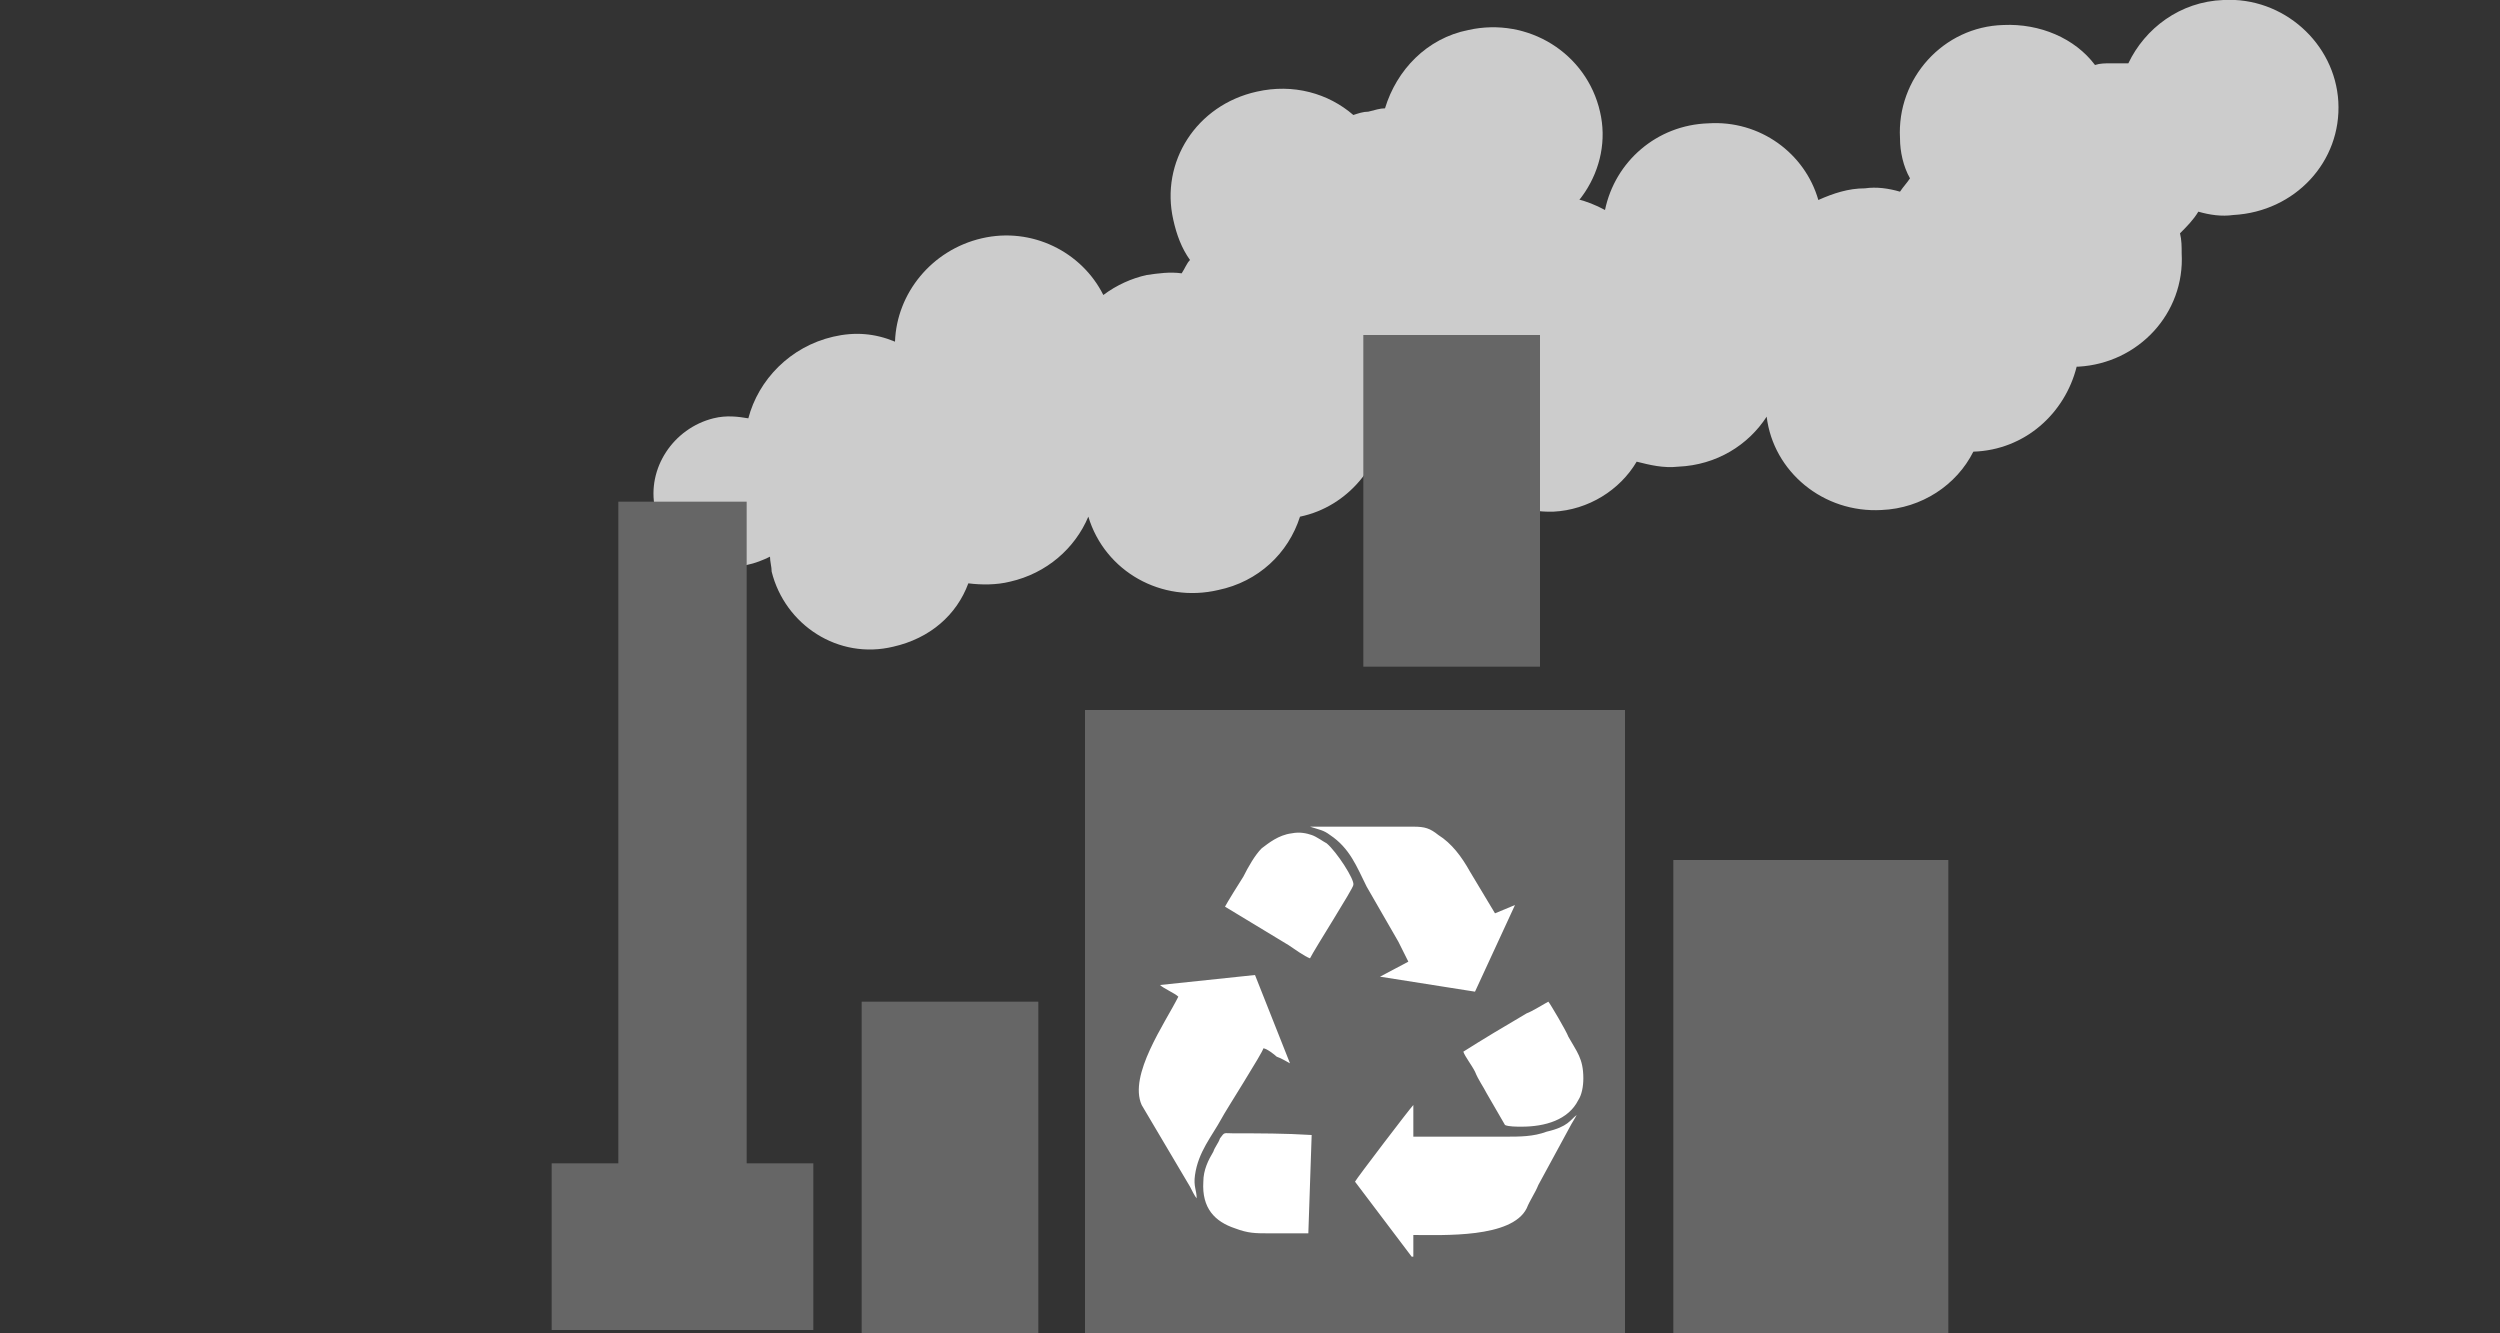
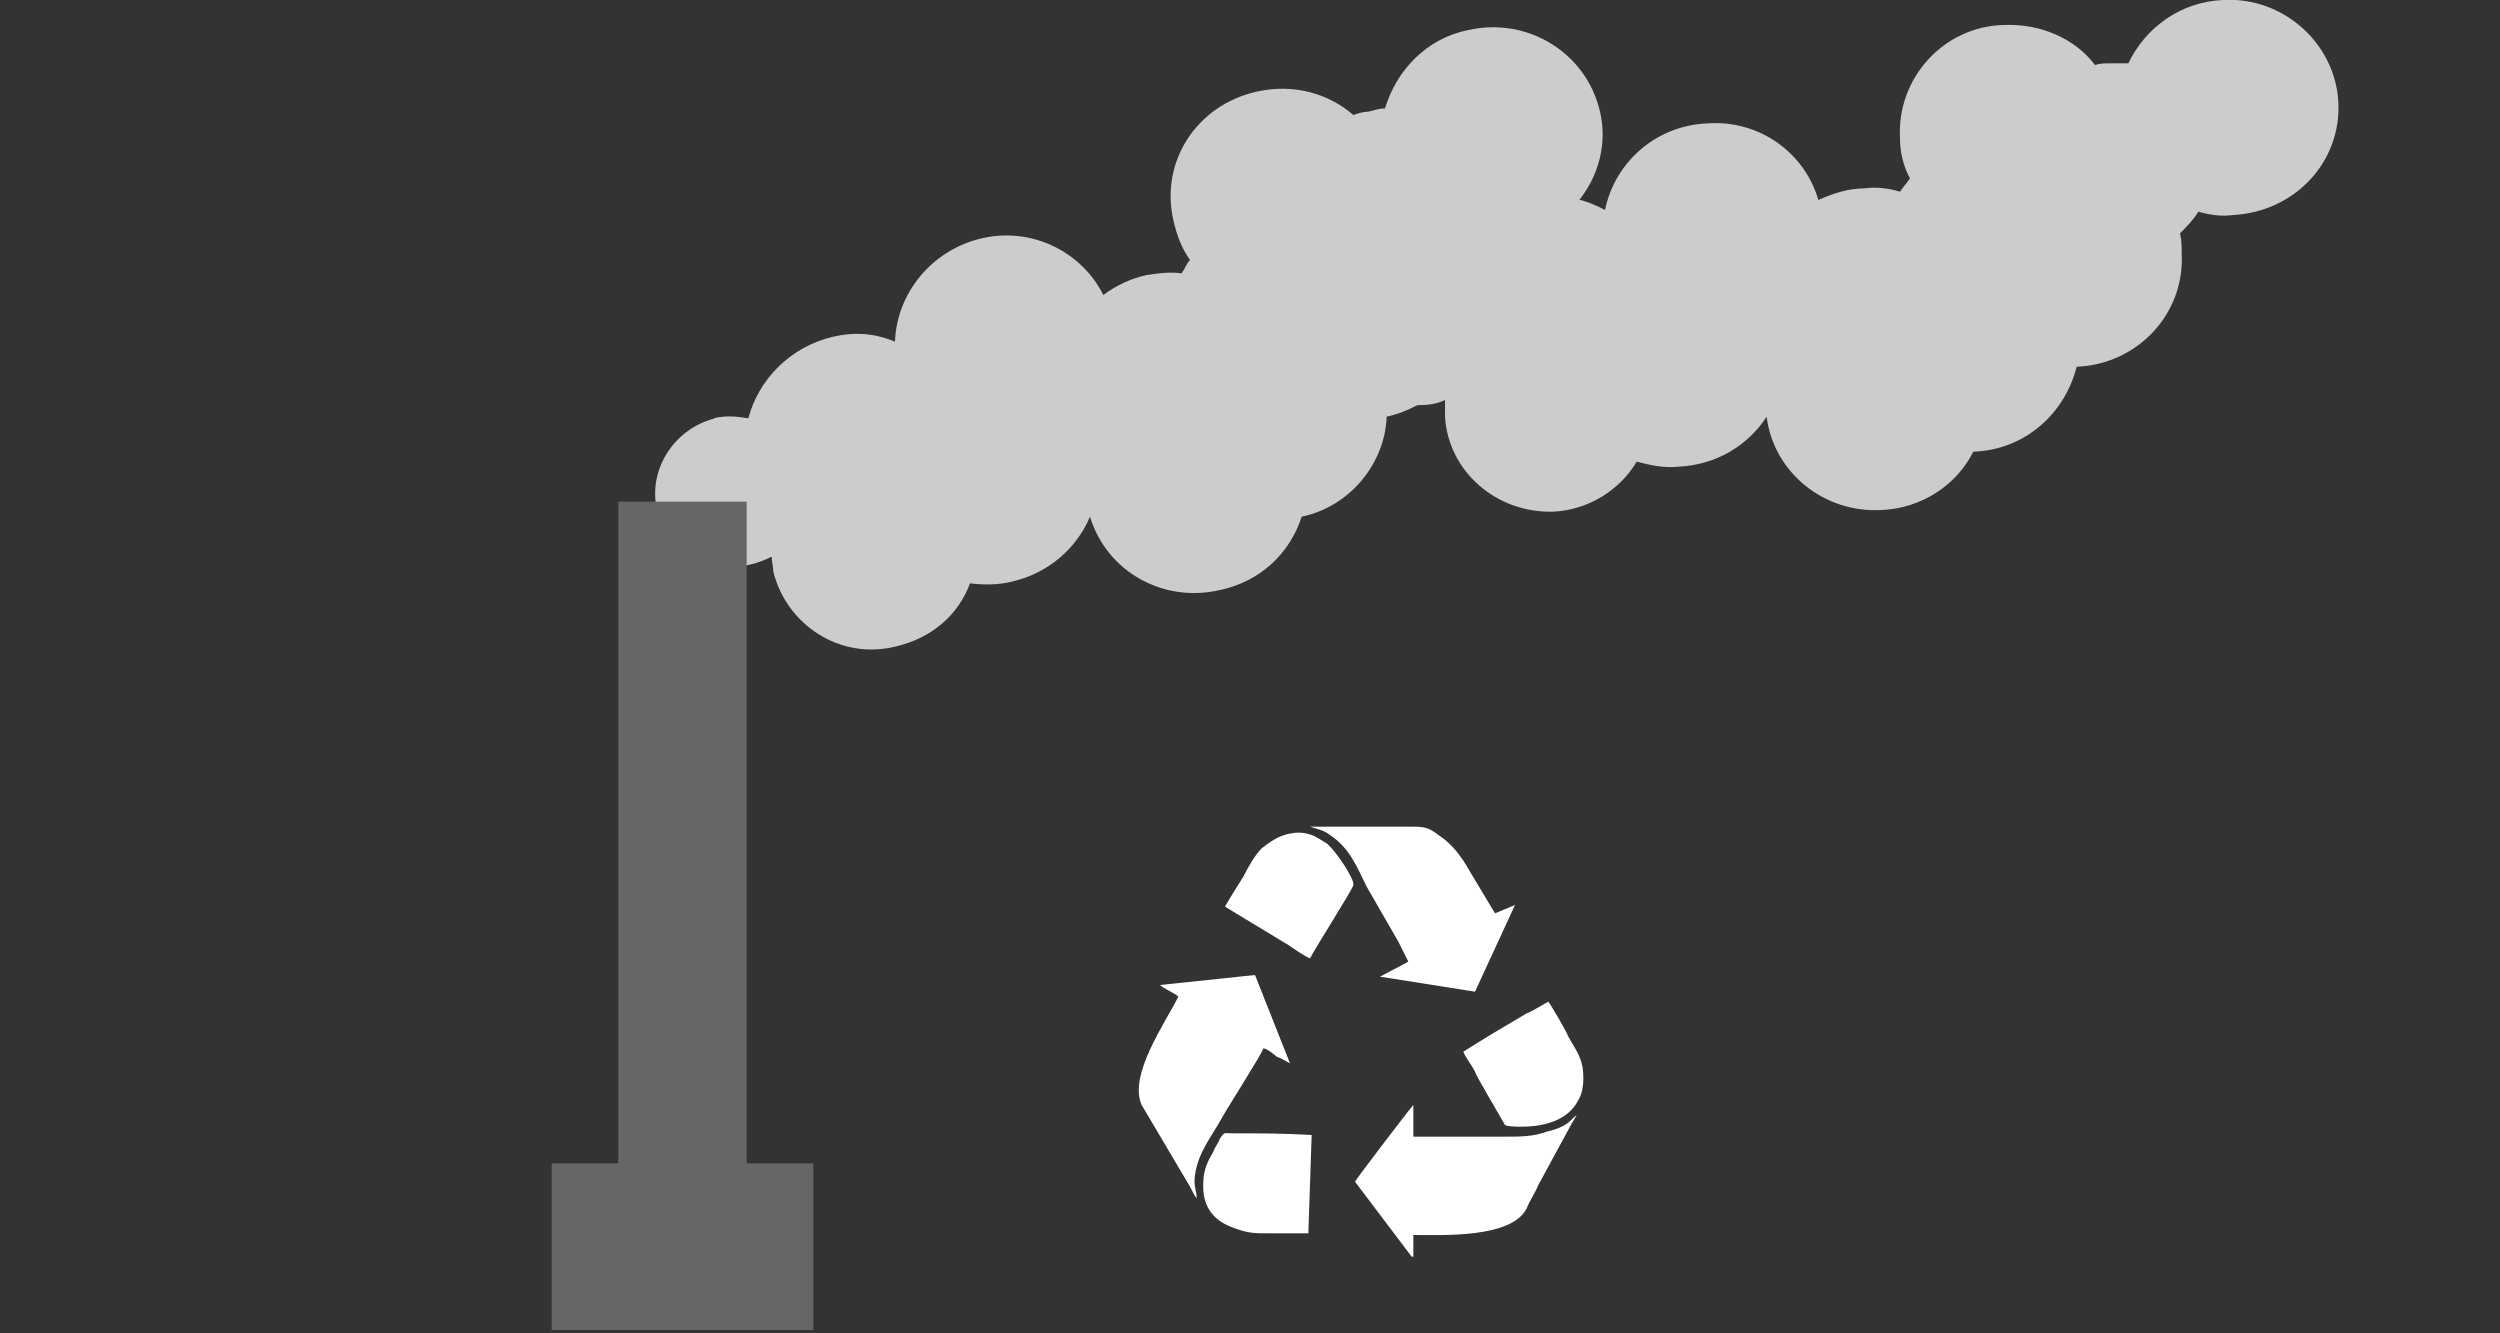
<svg xmlns="http://www.w3.org/2000/svg" xml:space="preserve" width="1500px" height="800px" version="1.1" style="shape-rendering:geometricPrecision; text-rendering:geometricPrecision; image-rendering:optimizeQuality; fill-rule:evenodd; clip-rule:evenodd" viewBox="0 0 1500 800">
  <rect x="0" y="0" width="1500" height="800" fill="#333333" stroke="none" />
  <defs>
    <style type="text/css">
   
    .fil0 {fill:none}
    .fil2 {fill:#666666}
    .fil1 {fill:#CCCCCC}
    .fil3 {fill:white}
   
  </style>
  </defs>
  <g id="Layer_x0020_1">
-     <rect class="fil0" width="1500" height="800" />
-     <path class="fil1" d="M428 251c8,-2 15,-1 21,0 6,-23 25,-43 51,-49 13,-3 25,-2 37,3 1,-29 22,-55 52,-62 30,-7 60,8 73,34 8,-6 17,-10 26,-12 7,-1 14,-2 21,-1 2,-3 3,-6 5,-8 -5,-7 -8,-15 -10,-24 -8,-35 14,-69 50,-77 22,-5 43,1 58,14 3,-1 6,-2 9,-2 4,-1 7,-2 10,-2 7,-23 25,-42 50,-47 36,-8 71,14 79,49 8,34 -15,69 -51,77 -7,2 -14,2 -21,1 -2,6 -5,11 -9,15 2,4 3,8 4,12 8,35 -15,70 -51,78l-1 0c-1,28 -22,54 -51,60l0 0c-7,22 -25,39 -49,44 -34,8 -68,-11 -78,-44 -8,19 -25,34 -47,39 -8,2 -17,2 -25,1 -7,19 -23,33 -45,38 -33,8 -65,-13 -73,-45 0,-3 -1,-6 -1,-9 -4,2 -9,4 -14,5 -25,6 -49,-10 -55,-34 -5,-24 11,-48 35,-54z" />
+     <path class="fil1" d="M428 251c8,-2 15,-1 21,0 6,-23 25,-43 51,-49 13,-3 25,-2 37,3 1,-29 22,-55 52,-62 30,-7 60,8 73,34 8,-6 17,-10 26,-12 7,-1 14,-2 21,-1 2,-3 3,-6 5,-8 -5,-7 -8,-15 -10,-24 -8,-35 14,-69 50,-77 22,-5 43,1 58,14 3,-1 6,-2 9,-2 4,-1 7,-2 10,-2 7,-23 25,-42 50,-47 36,-8 71,14 79,49 8,34 -15,69 -51,77 -7,2 -14,2 -21,1 -2,6 -5,11 -9,15 2,4 3,8 4,12 8,35 -15,70 -51,78c-1,28 -22,54 -51,60l0 0c-7,22 -25,39 -49,44 -34,8 -68,-11 -78,-44 -8,19 -25,34 -47,39 -8,2 -17,2 -25,1 -7,19 -23,33 -45,38 -33,8 -65,-13 -73,-45 0,-3 -1,-6 -1,-9 -4,2 -9,4 -14,5 -25,6 -49,-10 -55,-34 -5,-24 11,-48 35,-54z" />
    <path class="fil1" d="M848 153c8,0 15,1 21,4 9,-22 31,-38 58,-40 13,0 25,3 36,9 6,-29 31,-51 62,-52 31,-2 58,18 66,46 9,-4 18,-7 28,-7 7,-1 14,0 21,2 2,-3 4,-5 6,-8 -4,-7 -6,-16 -6,-24 -2,-36 26,-67 62,-68 22,-1 43,8 55,24 3,-1 6,-1 9,-1 4,0 7,0 11,0 10,-21 31,-37 57,-38 36,-2 67,26 69,61 2,36 -26,66 -63,68 -7,1 -14,0 -21,-2 -3,5 -7,9 -11,13 1,4 1,8 1,12 2,36 -26,66 -62,68l-1 0c-7,28 -31,50 -62,51l0 0c-10,20 -31,34 -55,35 -35,2 -65,-23 -69,-56 -11,17 -30,29 -53,30 -9,1 -17,-1 -25,-3 -10,17 -29,29 -50,30 -34,1 -63,-24 -65,-57 0,-3 0,-7 0,-10 -4,2 -9,3 -14,3 -26,2 -47,-17 -49,-42 -1,-25 19,-46 44,-48z" />
    <g id="_2209469531680">
-       <rect class="fil2" x="651" y="426" width="324" height="374" />
-       <rect class="fil2" x="1004" y="516" width="165" height="285" />
-       <rect class="fil2" x="517" y="601" width="106" height="199" />
-       <rect class="fil2" x="818" y="201" width="106" height="199" />
      <path class="fil2" d="M331 798c53,0 104,0 157,0l0 -100 -40 0 0 -397 -77 0 0 397 -40 0 0 100z" />
      <path class="fil3" d="M847 754l1 0 0 -13c18,0 59,2 68,-16 2,-5 5,-9 7,-14 6,-11 13,-24 19,-35 1,-2 3,-5 4,-7 -4,3 -5,7 -18,10 -8,3 -16,3 -25,3 -18,0 -37,0 -55,0l0 -19c-2,2 -34,44 -35,46l34 45zm-2 -177l-17 9 57 9 24 -52 -12 5 -15 -25c-5,-9 -11,-17 -19,-22 -5,-4 -8,-5 -15,-5 -10,0 -57,0 -62,0 6,2 8,2 12,5 12,8 16,19 22,31l19 33c2,4 4,8 6,12zm-149 14c2,2 9,5 11,7 -8,16 -30,47 -22,65l29 49c1,2 3,6 4,7 0,-5 -2,-7 -1,-14 2,-14 10,-23 16,-34 2,-4 25,-40 25,-42 2,0 7,4 8,5 3,1 6,3 8,4l-21 -53 -57 6zm182 40c1,3 5,8 7,12 2,5 5,9 7,13l11 19c2,1 7,1 10,1 14,0 28,-4 34,-16 2,-3 3,-8 3,-13 0,-12 -4,-16 -9,-25 -1,-3 -11,-20 -12,-21 -2,1 -10,6 -13,7 -12,7 -27,16 -38,23zm-93 109l2 -59c-16,-1 -31,-1 -47,-1 -6,0 -5,-1 -8,3 -1,3 -3,5 -4,8 -3,5 -6,11 -6,18 -1,16 7,24 19,28 8,3 12,3 21,3 8,0 16,0 23,0zm-50 -196l38 23c3,2 10,7 13,8 3,-6 26,-42 26,-44 1,-3 -10,-20 -16,-25 -2,-1 -6,-4 -9,-5 -3,-1 -7,-2 -12,-1 -8,1 -14,6 -18,9 -4,4 -8,11 -11,17 -2,3 -10,16 -11,18z" />
    </g>
  </g>
</svg>